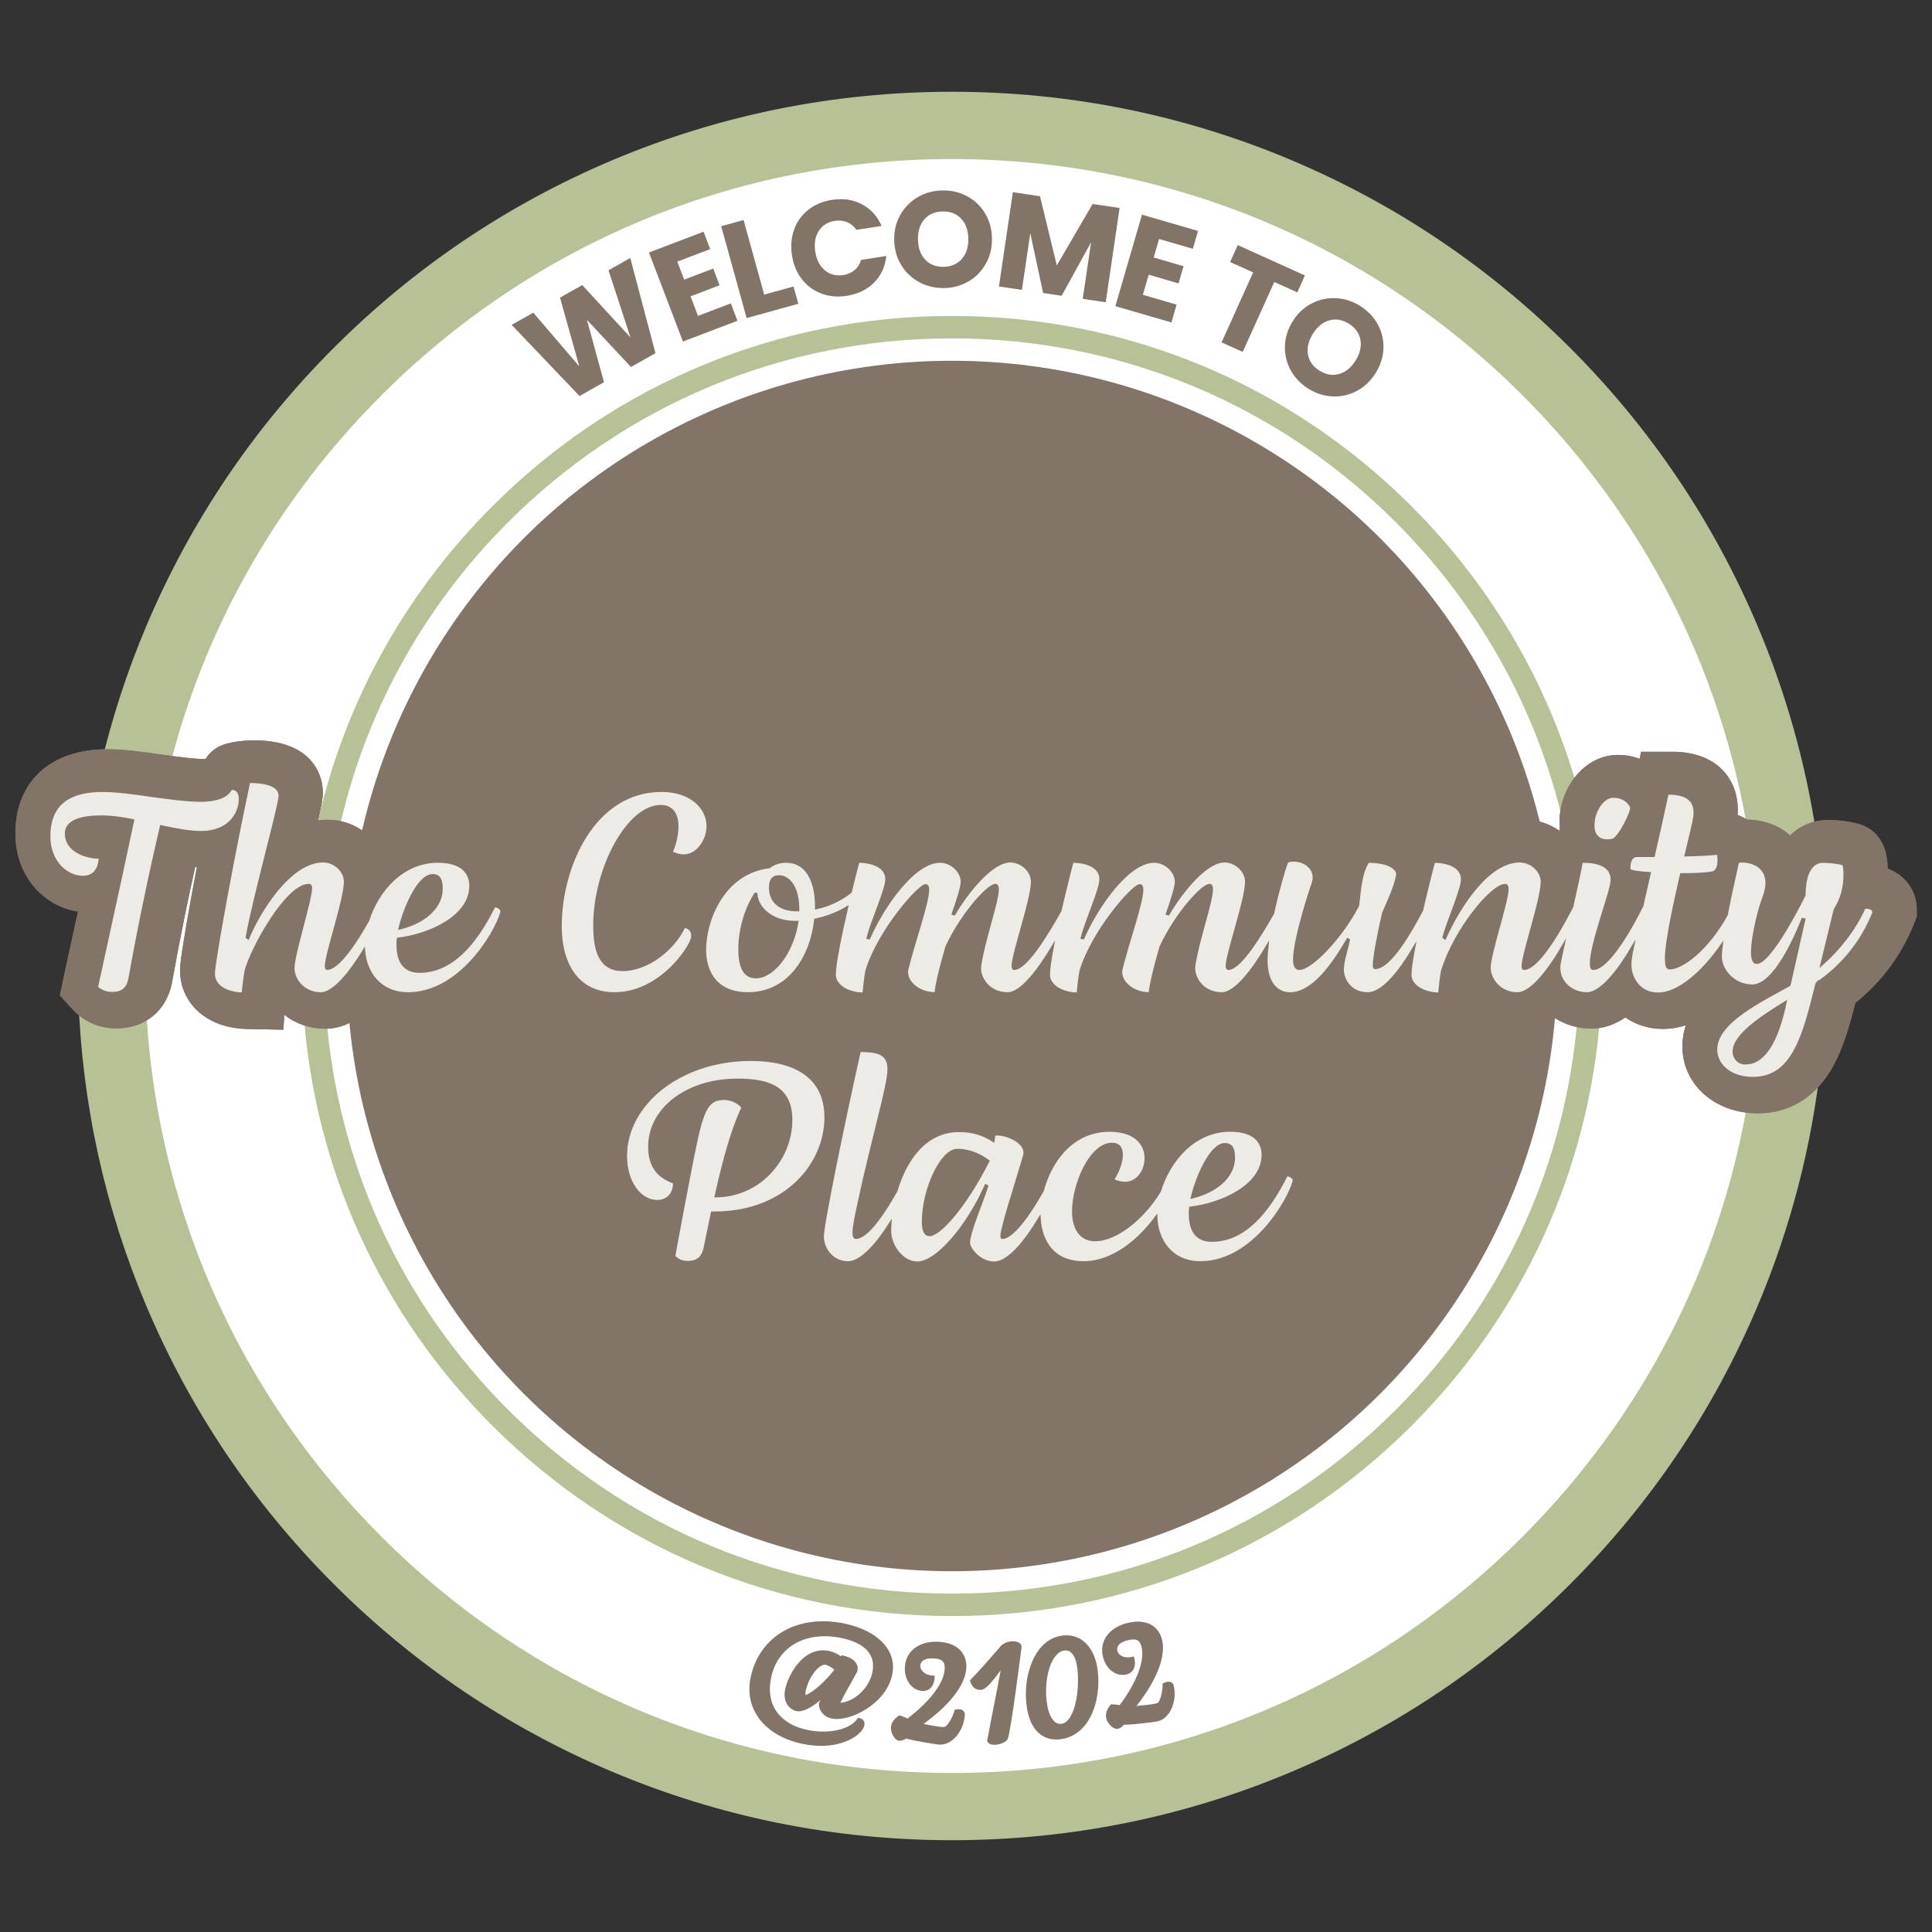
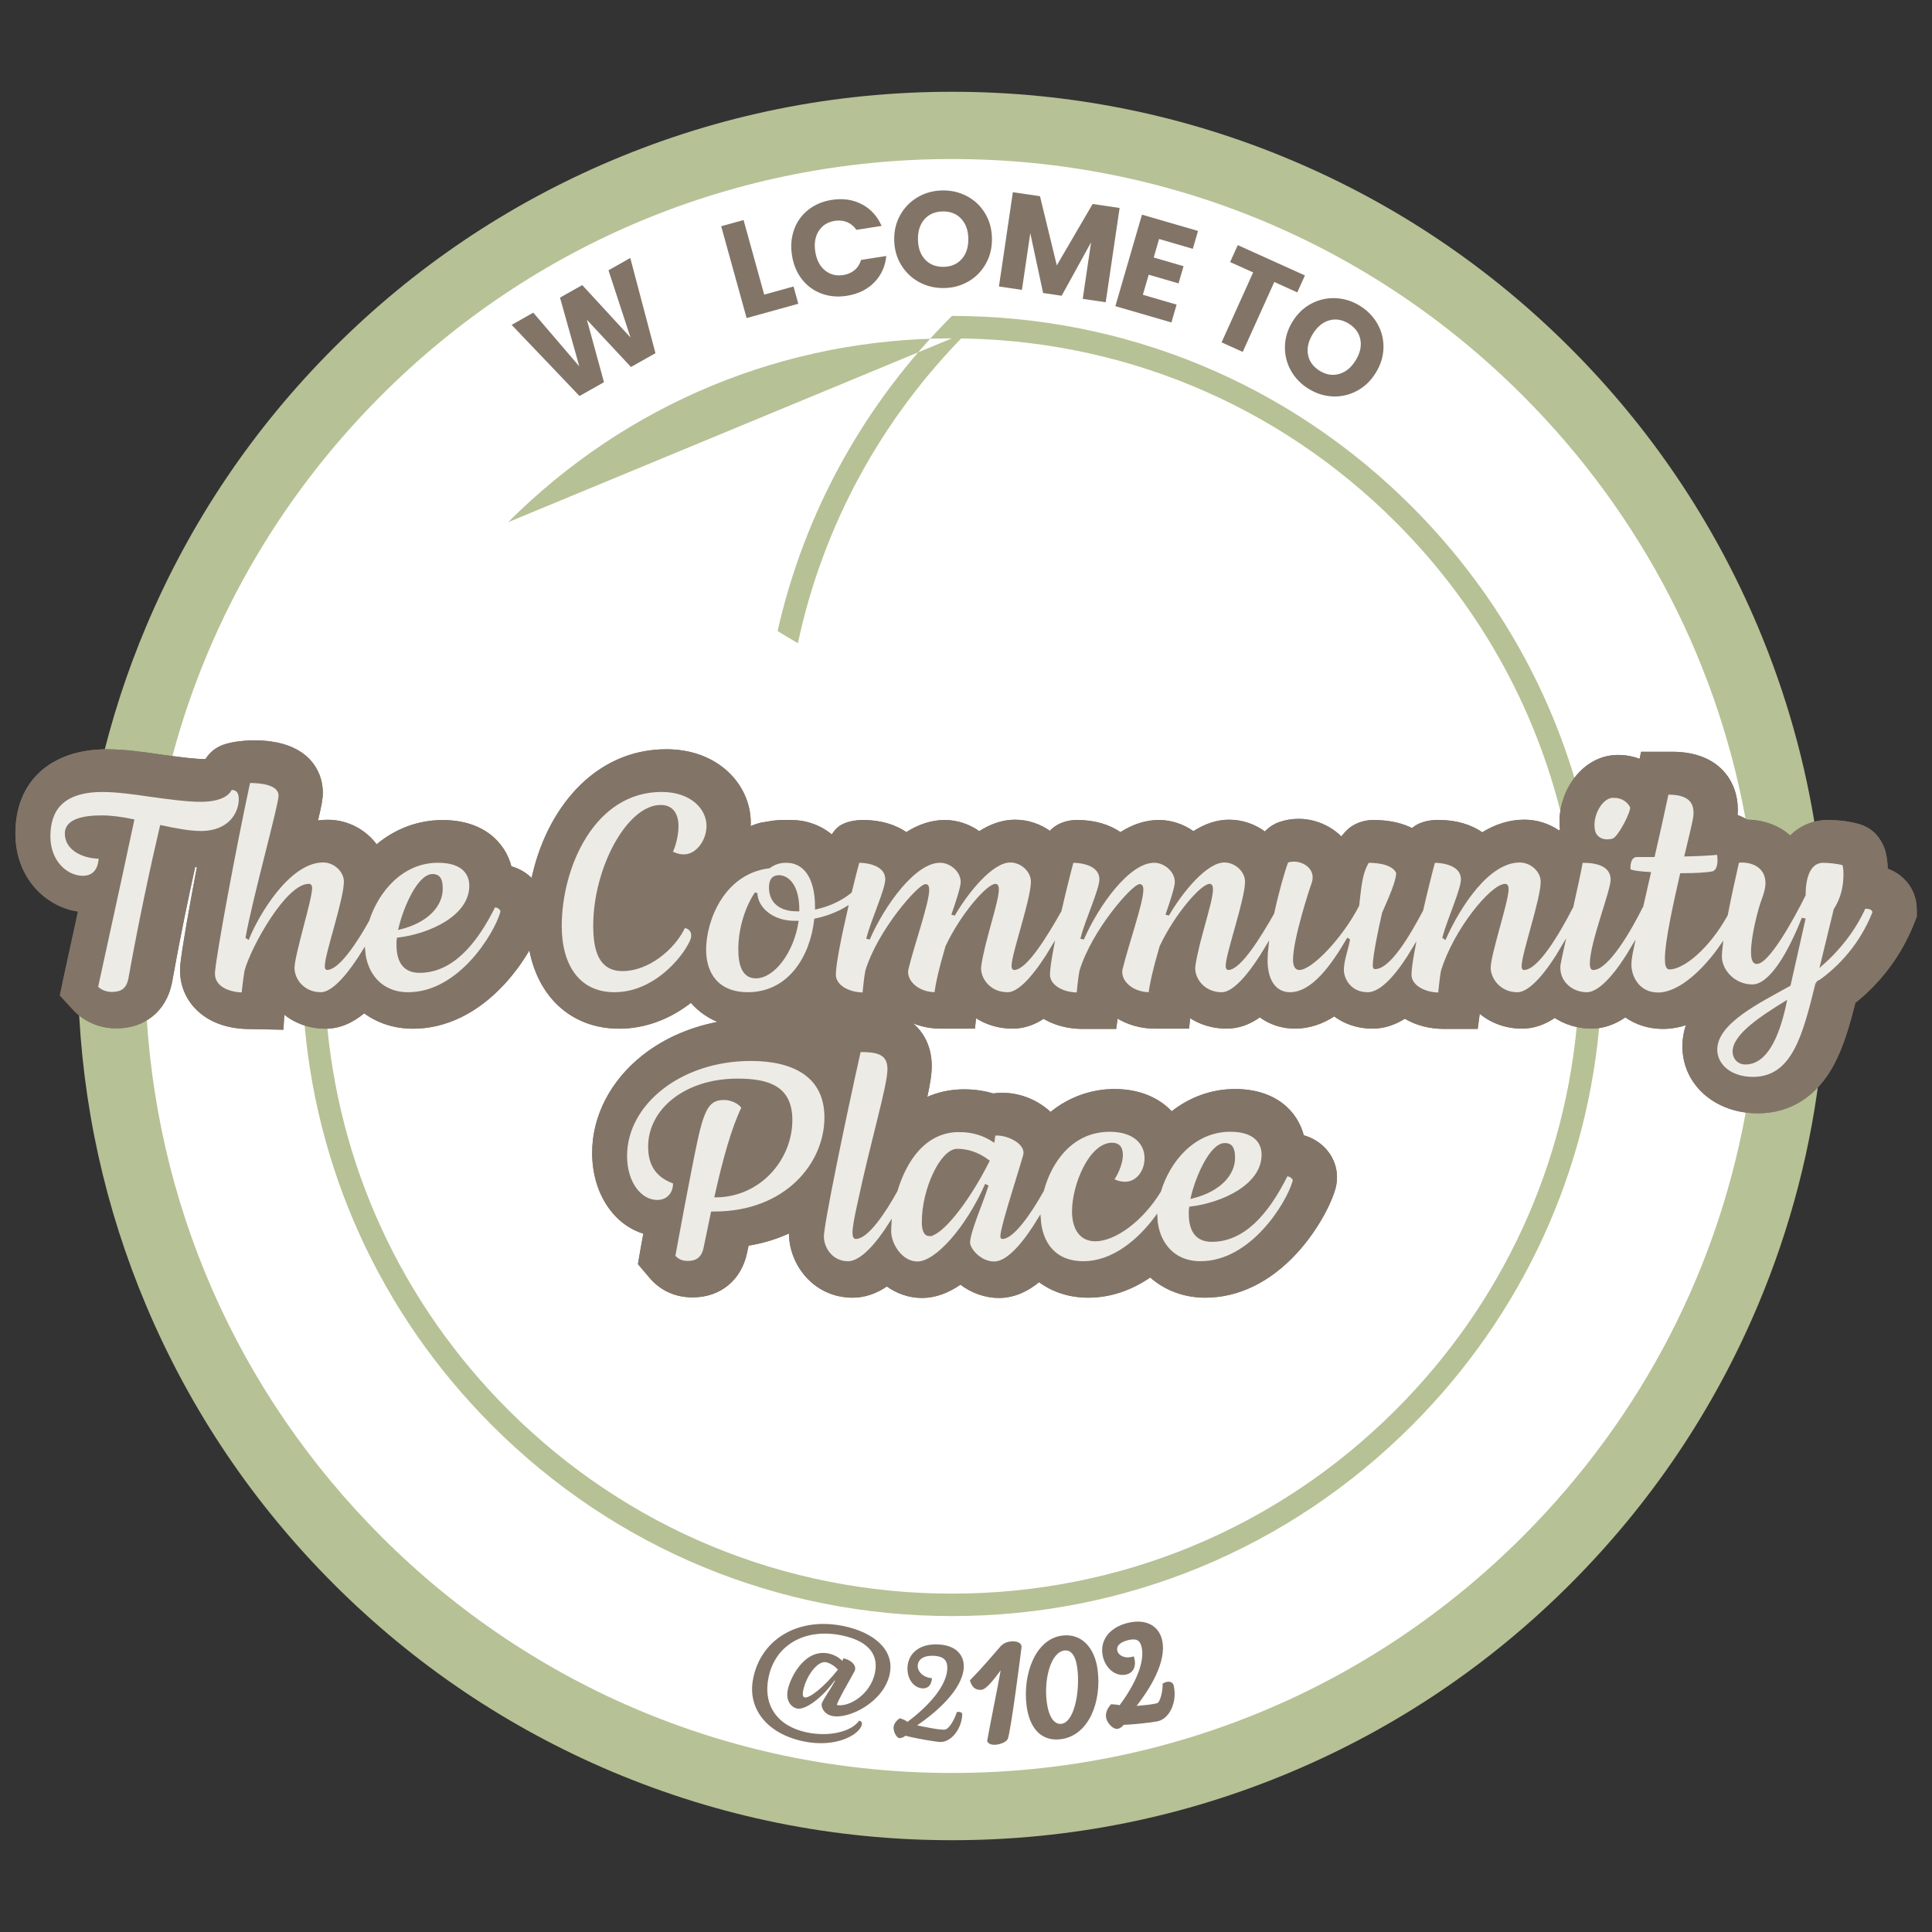
<svg xmlns="http://www.w3.org/2000/svg" id="Layer_3" viewBox="0 0 740 740">
  <rect x="0" y="0" width="740" height="740" fill="#333333" stroke="none" />
  <circle cx="365.68" cy="370" r="313.39" fill="#fff" stroke-width="0" />
  <path d="m64.75,294.57c13.41-53.71,41.16-102.98,81.31-143.13,58.38-58.38,136-90.53,218.56-90.53s160.18,32.15,218.56,90.53c46.18,46.18,75.93,104.4,86.35,167.58,3.98.64,7.98.93,12.07,1.13,4.69.22,9.52.76,14.22.2-4.11-27.71-11.68-54.71-22.67-80.69-16.87-39.87-41.01-75.68-71.76-106.43-30.75-30.75-66.56-54.89-106.43-71.76-41.29-17.46-85.14-26.32-130.34-26.32s-89.05,8.85-130.34,26.32c-39.88,16.87-75.68,41.01-106.43,71.76-30.75,30.75-54.89,66.56-71.76,106.43-7.46,17.64-13.34,35.75-17.64,54.23,8.75-.36,17.52.43,26.29.69Z" fill="#b6c195" stroke-width="0" />
  <path d="m683.61,417.39c-4.34,2.14-9.21,3.66-14.07,3.61-10.43,63.17-40.18,121.38-86.35,167.56-58.38,58.38-136,90.53-218.56,90.53s-160.18-32.15-218.56-90.53c-55.41-55.41-87.17-128.16-90.26-206.01-3.88,2.07-8.19,3.2-12.68,2.96-4.59-.24-8.95-1.67-13.12-3.55,1.43,40.97,10.17,80.74,26.09,118.37,16.87,39.87,41.01,75.68,71.76,106.43,30.75,30.75,66.56,54.89,106.43,71.76,41.29,17.46,85.14,26.32,130.34,26.32s89.05-8.85,130.34-26.32c39.88-16.87,75.68-41.01,106.43-71.76,30.75-30.75,54.89-66.56,71.76-106.43,12.69-30,20.81-61.35,24.31-93.58-3.88,4.38-8.63,8.05-13.86,10.64Z" fill="#b6c195" stroke-width="0" />
-   <path d="m194.63,200.01c45.41-45.41,105.78-70.41,169.99-70.41s124.58,25.01,169.99,70.41c33.02,33.02,55.24,73.97,64.91,118.55.87-1.58,1.72-3.17,2.4-4.84,1.04-2.54,1.98-5.39,3.35-7.92-11.11-41.93-33.11-80.37-64.6-111.86-47.03-47.03-109.55-72.93-176.06-72.93s-129.03,25.9-176.06,72.93c-33.68,33.68-56.52,75.32-66.77,120.67,2.52,1.64,5.2,3.09,7.77,4.69,9.58-44.87,31.86-86.08,65.07-119.29Z" fill="#b6c195" stroke-width="0" />
+   <path d="m194.63,200.01c45.41-45.41,105.78-70.41,169.99-70.41s124.58,25.01,169.99,70.41c33.02,33.02,55.24,73.97,64.91,118.55.87-1.58,1.72-3.17,2.4-4.84,1.04-2.54,1.98-5.39,3.35-7.92-11.11-41.93-33.11-80.37-64.6-111.86-47.03-47.03-109.55-72.93-176.06-72.93c-33.68,33.68-56.52,75.32-66.77,120.67,2.52,1.64,5.2,3.09,7.77,4.69,9.58-44.87,31.86-86.08,65.07-119.29Z" fill="#b6c195" stroke-width="0" />
  <path d="m609.47,389.03c-1.57.02-3.4-.05-5.15-.4-4.35,57.19-28.71,110.38-69.7,151.36-45.41,45.41-105.78,70.41-169.99,70.41s-124.58-25.01-169.99-70.41c-41.02-41.02-65.38-94.24-69.71-151.49-2.95.12-5.93-.28-8.69-1.26,4.08,60.01,29.39,115.88,72.33,158.82,47.03,47.03,109.55,72.93,176.06,72.93s129.03-25.9,176.06-72.93c42.57-42.57,67.82-97.83,72.23-157.25-1.18.14-2.35.2-3.45.22Z" fill="#b6c195" stroke-width="0" />
-   <circle cx="364.63" cy="370" r="231.82" fill="#827567" stroke-width="0" />
  <path d="m728.67,336.75h0c-1.37-1.29-3.37-2.73-6.12-3.65-.03-2.62-.33-4.89-.95-7.15-.14-.49-.93-3.06-3.1-5.69-2.28-2.75-5.57-3.86-6.63-4.15-5.09-1.48-10.7-1.55-11.78-1.55-4.72,0-10.18,1.74-14.39,6.13-4.21-3.9-10.02-6.18-16.56-6.24-1.08-.64-2.52-1.38-4.13-1.95.11-1.1.11-1.98.11-2.48,0-9.96-6.46-21.58-24.68-21.58h-11.45l-.62,2.89c-2.66-1.09-5.59-1.67-8.63-1.67-6.24,0-12,3.01-16.22,8.46-3.62,4.68-5.69,10.71-5.69,16.55,0,1.11.06,2.18.19,3.2-.28.26-.56.54-.83.85-3.82-2.71-8.46-4.27-13.3-4.27-5.54,0-10.97,1.66-16.18,4.93-4.33-3.12-10.04-4.8-16.59-4.82-1.53-.04-6.17.06-9.47,2.6-.25.19-.49.4-.71.61-3.59-1.86-8.49-3.2-15.13-3.2h-.02c-.77,0-4.53.13-7.97,2.45-1.74,1.18-3.25,3.11-3.83,3.89l-.17.24c-4.26-4.5-10.45-7.02-16.37-7.02-2.7,0-5.08.41-7.47,1.28-1.04.34-3.01,1.23-5.14,3.39-.11.11-.21.21-.31.32-3.9-2.96-8.72-4.66-13.76-4.66-4.52,0-9.1,1.5-13.68,4.48-3.87-2.79-8.53-4.37-13.22-4.37-4.92,0-9.86,1.59-14.74,4.74-4.32-3.07-9.99-4.72-16.48-4.74-1.17-.03-5.28.07-8.76,2.7-.65.49-1.22,1.03-1.72,1.59-3.83-2.8-8.52-4.4-13.41-4.4-4.52,0-9.1,1.5-13.68,4.48-3.87-2.79-8.53-4.37-13.22-4.37-4.92,0-9.86,1.59-14.74,4.74-4.34-3.09-10.05-4.74-16.61-4.74-1.14,0-5.11.15-8.01,1.78-1.65.93-2.88,2.43-3.77,4-4.32-3.72-9.81-5.77-15.75-5.77-.24,0-.5,0-.77-.01-1.3-.03-3.09-.08-5.92.23l-4.5.74-.53.11c-1.41.37-2.84.88-4.28,1.52.05-.67.08-1.35.08-2.03,0-7.57-3.44-14.86-9.45-20-5.86-5.01-13.61-7.66-22.42-7.66-27.56,0-45.89,23.27-51.26,49.81-2.24-2.44-5.22-4.22-8.45-5.07-2.38-9.42-10.71-17.62-25.95-17.62-9.32,0-18.05,3.28-25.36,9.51-4.12-5.81-11-9.62-18.58-9.62-1.49,0-2.97.12-4.44.36,1.59-6.64,2.01-9.06,2.01-11.21,0-4.72-1.74-9.15-4.89-12.46-4.5-4.73-11.6-7.13-21.2-7.13-1.27.02-7.85.19-12.07,1.94-2.97,1.23-4.86,3.34-6.03,5.25-.1,0-.2,0-.3,0-3.95,0-9.22-.7-14.8-1.44l-2.26-.3c-6.83-1.02-14.04-2.02-20.57-2.02-21.37,0-34.64,12.13-34.64,31.65,0,17.22,11.78,28.04,24.08,29.58-.8,3.65-1.61,7.38-2.36,10.8l-.08.37c-1.58,7.23-2.83,12.94-3.08,14.13l-1.48,7.11,4.91,5.35c4.03,4.4,9.93,6.92,16.2,6.92,10.66,0,18.61-6.46,20.74-16.85l.07-.36c3.05-17.09,6.38-32.99,8.96-44.63.56.05,1.1.09,1.64.12-3,15.82-5.89,32.21-6.45,37.98-.54,5.9,1.29,11.51,5.13,15.8,6.16,6.88,15.09,8.07,19.87,8.17l13.52.27.41-6.21c4.14,3.53,9.65,5.83,16.23,5.83,5.08,0,9.94-1.97,14.76-6.01,5.24,3.91,11.68,6.01,18.67,6.01,12.5,0,24.51-5.84,34.71-16.9,4.31-4.67,7.69-9.61,10.16-14.06,3.09,18.84,16.04,30.95,34.15,30.95,9.74,0,19.3-3.53,27.54-10.07,3.13,3.71,7.18,6.47,11.91,8.15-11.3,1.91-21.72,6.34-30.13,12.95-12.18,9.57-19.17,23.05-19.17,37,0,15.24,8.1,27.3,19.67,30.63-.51,2.78-.88,4.79-.98,5.35l-1.13,6.52,4.28,5.05c4.06,4.8,9.64,7.34,16.13,7.34,10.45,0,18.27-6.45,20.4-16.8.21-1,.41-1.98.61-2.95,5.83-.92,11.35-2.61,16.42-5.02-.01.29-.02.54-.02.75,0,11.6,9.14,24.13,23.91,24.13,4.48,0,8.87-1.47,13.11-4.39,4,2.93,8.63,4.5,13.45,4.5s9.81-1.74,14.72-5.19c4.3,3.31,9.51,5.19,14.72,5.19s10.41-2.02,15.37-6.16c5.22,3.93,11.71,6.05,18.83,6.05,8.27,0,16.26-2.64,23.81-7.86,5.56,5.05,12.94,7.86,21.01,7.86,12.48,0,24.41-5.75,34.51-16.63,7.73-8.33,13.02-18.32,14.82-24.5,1.41-4.75.52-9.77-2.44-13.79-2.3-3.12-5.75-5.38-9.54-6.38-2.38-9.42-10.7-17.62-25.95-17.62-8.8,0-17.21,3.04-24.28,8.69-.73-.8-1.52-1.56-2.37-2.27-5.01-4.2-11.76-6.42-19.5-6.42-8.97,0-17.59,3.19-24.51,8.94-4.38-4.24-10.95-7.5-18.54-7.5-.6,0-1.84,0-3.4.27-3.55-1.06-7.31-1.6-11.21-1.6-5.21,0-10.17,1.11-14.72,3.24,1.27-5.66,1.89-9.49,1.89-12.65,0-8.28-3.93-14.99-10.78-18.49l.06-.49c4.17,2.62,9.23,4.15,14.59,4.15h12.73l.47-4.35c4.11,2.83,9.05,4.35,14.36,4.35,4.12,0,8.05-1.26,11.9-3.84,4.23,2.57,9.4,3.95,14.99,3.95h12.4l.57-4.26c4.17,2.62,9.23,4.15,14.59,4.15h12.73l.47-4.35c4.11,2.83,9.05,4.35,14.36,4.35,4.41,0,8.61-1.45,12.74-4.42,3.8,2.85,8.44,4.42,13.38,4.42,5.26,0,10.33-1.61,15.13-4.78,4.07,3.11,9.1,4.78,14.64,4.78,4.23,0,8.38-1.3,12.38-3.88,4.25,2.6,9.44,3.99,15.07,3.99h12.4l.84-6.26c4.19,3.72,9.85,6.15,16.65,6.15,4.24,0,8.41-1.4,12.46-4.18,4.09,2.7,9,4.18,14.1,4.18,4.42,0,8.75-1.48,12.94-4.4,4.1,2.94,9.05,4.51,14.39,4.51,3.2,0,6.42-.58,9.63-1.74-1.11,2.87-1.66,5.84-1.66,8.94,0,14.32,12.18,25.12,28.33,25.12,12.33,0,22.25-6.29,28.67-18.19,3.73-6.91,6.1-15.21,8.3-23.9,10-7.94,17.74-18.36,22.46-30.28l1-2.51v-2.7c0-4.44-1.76-8.54-4.95-11.56Z" fill="#edebe6" stroke="#827567" stroke-miterlimit="10" />
  <path d="m169.08,340.48c0-3.43-.77-5.2-3.43-5.2-5.09,0-10.51,11.84-12.51,20.25,10.74-2.66,15.94-8.96,15.94-15.05Z" fill="#827567" stroke="#827567" stroke-miterlimit="10" />
  <path d="m472.55,443.51c0-3.43-.77-5.2-3.43-5.2-5.09,0-10.51,11.84-12.51,20.25,10.74-2.66,15.94-8.96,15.94-15.05Z" fill="#827567" stroke="#827567" stroke-miterlimit="10" />
  <path d="m356.01,472.95c4.1,0,13.95-11.4,22.47-28.22-4.21-3.21-8.41-4.21-11.84-4.21-5.98,0-13.06,14.94-13.06,27.45,0,3.1.66,4.98,2.43,4.98Z" fill="#827567" stroke="#827567" stroke-miterlimit="10" />
  <path d="m664.12,402.79c0,1.99,1.33,4.43,4.43,4.43,7.42,0,12.29-9.08,15.27-23.24-8.96,5.53-19.7,12.51-19.7,18.82Z" fill="#827567" stroke="#827567" stroke-miterlimit="10" />
  <path d="m728.67,336.75h0c-1.37-1.29-3.37-2.73-6.12-3.65-.03-2.62-.33-4.89-.95-7.15-.14-.49-.93-3.06-3.1-5.69-2.28-2.75-5.57-3.86-6.63-4.15-5.09-1.48-10.7-1.55-11.78-1.55-4.72,0-10.18,1.74-14.39,6.13-4.21-3.9-10.02-6.18-16.56-6.24-1.08-.64-2.52-1.38-4.13-1.95.11-1.1.11-1.98.11-2.48,0-9.96-6.46-21.58-24.68-21.58h-11.45l-.62,2.89c-2.66-1.09-5.59-1.67-8.63-1.67-6.24,0-12,3.01-16.22,8.46-3.62,4.68-5.69,10.71-5.69,16.55,0,1.11.06,2.18.19,3.2-.28.26-.56.54-.83.85-3.82-2.71-8.46-4.27-13.3-4.27-5.54,0-10.97,1.66-16.18,4.93-4.33-3.12-10.04-4.8-16.59-4.82-1.53-.04-6.17.06-9.47,2.6-.25.19-.49.4-.71.61-3.59-1.86-8.49-3.2-15.13-3.2h-.02c-.77,0-4.53.13-7.97,2.45-1.74,1.18-3.25,3.11-3.83,3.89l-.17.24c-4.26-4.5-10.45-7.02-16.37-7.02-2.7,0-5.08.41-7.47,1.28-1.04.34-3.01,1.23-5.14,3.39-.11.11-.21.21-.31.32-3.9-2.96-8.72-4.66-13.76-4.66-4.52,0-9.1,1.5-13.68,4.48-3.87-2.79-8.53-4.37-13.22-4.37-4.92,0-9.86,1.59-14.74,4.74-4.32-3.07-9.99-4.72-16.48-4.74-1.17-.03-5.28.07-8.76,2.7-.65.49-1.22,1.03-1.72,1.59-3.83-2.8-8.52-4.4-13.41-4.4-4.52,0-9.1,1.5-13.68,4.48-3.87-2.79-8.53-4.37-13.22-4.37-4.92,0-9.86,1.59-14.74,4.74-4.34-3.09-10.05-4.74-16.61-4.74-1.14,0-5.11.15-8.01,1.78-1.65.93-2.88,2.43-3.77,4-4.32-3.72-9.81-5.77-15.75-5.77-.24,0-.5,0-.77-.01-1.3-.03-3.09-.08-5.92.23l-4.5.74-.53.11c-1.41.37-2.84.88-4.28,1.52.05-.67.08-1.35.08-2.03,0-7.57-3.44-14.86-9.45-20-5.86-5.01-13.61-7.66-22.42-7.66-27.56,0-45.89,23.27-51.26,49.81-2.24-2.44-5.22-4.22-8.45-5.07-2.38-9.42-10.71-17.62-25.95-17.62-9.32,0-18.05,3.28-25.36,9.51-4.12-5.81-11-9.62-18.58-9.62-1.49,0-2.97.12-4.44.36,1.59-6.64,2.01-9.06,2.01-11.21,0-4.72-1.74-9.15-4.89-12.46-4.5-4.73-11.6-7.13-21.2-7.13-1.27.02-7.85.19-12.07,1.94-2.97,1.23-4.86,3.34-6.03,5.25-.1,0-.2,0-.3,0-3.95,0-9.22-.7-14.8-1.44l-2.26-.3c-6.83-1.02-14.04-2.02-20.57-2.02-21.37,0-34.64,12.13-34.64,31.65,0,17.22,11.78,28.04,24.08,29.58-.8,3.65-1.61,7.38-2.36,10.8l-.08.37c-1.58,7.23-2.83,12.94-3.08,14.13l-1.48,7.11,4.91,5.35c4.03,4.4,9.93,6.92,16.2,6.92,10.66,0,18.61-6.46,20.74-16.85l.07-.36c3.05-17.09,6.38-32.99,8.96-44.63.56.05,1.1.09,1.64.12-3,15.82-5.89,32.21-6.45,37.98-.54,5.9,1.29,11.51,5.13,15.8,6.16,6.88,15.09,8.07,19.87,8.17l13.52.27.41-6.21c4.14,3.53,9.65,5.83,16.23,5.83,5.08,0,9.94-1.97,14.76-6.01,5.24,3.91,11.68,6.01,18.67,6.01,12.5,0,24.51-5.84,34.71-16.9,4.31-4.67,7.69-9.61,10.16-14.06,3.09,18.84,16.04,30.95,34.15,30.95,9.74,0,19.3-3.53,27.54-10.07,3.13,3.71,7.18,6.47,11.91,8.15-11.3,1.91-21.72,6.34-30.13,12.95-12.18,9.57-19.17,23.05-19.17,37,0,15.24,8.1,27.3,19.67,30.63-.51,2.78-.88,4.79-.98,5.35l-1.13,6.52,4.28,5.05c4.06,4.8,9.64,7.34,16.13,7.34,10.45,0,18.27-6.45,20.4-16.8.21-1,.41-1.98.61-2.95,5.83-.92,11.35-2.61,16.42-5.02-.01.29-.02.54-.02.75,0,11.6,9.14,24.13,23.91,24.13,4.48,0,8.87-1.47,13.11-4.39,4,2.93,8.63,4.5,13.45,4.5s9.81-1.74,14.72-5.19c4.3,3.31,9.51,5.19,14.72,5.19s10.41-2.02,15.37-6.16c5.22,3.93,11.71,6.05,18.83,6.05,8.27,0,16.26-2.64,23.81-7.86,5.56,5.05,12.94,7.86,21.01,7.86,12.48,0,24.41-5.75,34.51-16.63,7.73-8.33,13.02-18.32,14.82-24.5,1.41-4.75.52-9.77-2.44-13.79-2.3-3.12-5.75-5.38-9.54-6.38-2.38-9.42-10.7-17.62-25.95-17.62-8.8,0-17.21,3.04-24.28,8.69-.73-.8-1.52-1.56-2.37-2.27-5.01-4.2-11.76-6.42-19.5-6.42-8.97,0-17.59,3.19-24.51,8.94-4.38-4.24-10.95-7.5-18.54-7.5-.6,0-1.84,0-3.4.27-3.55-1.06-7.31-1.6-11.21-1.6-5.21,0-10.17,1.11-14.72,3.24,1.27-5.66,1.89-9.49,1.89-12.65,0-8.28-3.93-14.99-10.78-18.49l.06-.49c4.17,2.62,9.23,4.15,14.59,4.15h12.73l.47-4.35c4.11,2.83,9.05,4.35,14.36,4.35,4.12,0,8.05-1.26,11.9-3.84,4.23,2.57,9.4,3.95,14.99,3.95h12.4l.57-4.26c4.17,2.62,9.23,4.15,14.59,4.15h12.73l.47-4.35c4.11,2.83,9.05,4.35,14.36,4.35,4.41,0,8.61-1.45,12.74-4.42,3.8,2.85,8.44,4.42,13.38,4.42,5.26,0,10.33-1.61,15.13-4.78,4.07,3.11,9.1,4.78,14.64,4.78,4.23,0,8.38-1.3,12.38-3.88,4.25,2.6,9.44,3.99,15.07,3.99h12.4l.84-6.26c4.19,3.72,9.85,6.15,16.65,6.15,4.24,0,8.41-1.4,12.46-4.18,4.09,2.7,9,4.18,14.1,4.18,4.42,0,8.75-1.48,12.94-4.4,4.1,2.94,9.05,4.51,14.39,4.51,3.2,0,6.42-.58,9.63-1.74-1.11,2.87-1.66,5.84-1.66,8.94,0,14.32,12.18,25.12,28.33,25.12,12.33,0,22.25-6.29,28.67-18.19,3.73-6.91,6.1-15.21,8.3-23.9,10-7.94,17.74-18.36,22.46-30.28l1-2.51v-2.7c0-4.44-1.76-8.54-4.95-11.56Zm-666.94-20.18c-3.21,13.61-8.08,35.97-12.06,58.33-.89,4.32-3.32,5.53-6.86,5.53-2.43,0-4.54-1-5.76-2.32.55-2.66,6.86-31.32,9.19-42.17l4.65-21.69c-4.21-.89-8.41-1.44-11.95-1.44-7.19,0-13.61,1.44-13.61,6.42,0,6.42,7.19,9.19,12.95,9.19,0,3.1-1.33,7.53-6.53,7.53-6.2,0-12.95-5.76-12.95-15.61s4.76-17.49,20.48-17.49c5.42,0,11.95.89,18.59,1.88,6.75.89,13.5,1.88,19.04,1.88,6.97,0,10.51-2.1,11.51-4.54,1.99-.11,3.54.89,3.54,3.98,0,5.2-3.76,12.73-15.05,12.73-4.32,0-9.63-1-15.16-2.21Zm130.37,32.98c-2.43,8.41-16.16,30.99-35.75,30.99-10.78,0-16.31-7.86-16.98-16.4-4.97,8.09-11.43,16.4-16.45,16.4-6.97,0-10.62-5.53-10.62-9.74,0-5.09,6.75-26.23,6.75-30.66,0-.55-.11-1.11-.77-1.11-8.3,0-21.58,23.57-24.13,32.87-.44,2.66-1,7.08-1.11,8.74-5.53-.11-11.73-2.43-11.18-8.52.77-7.97,7.64-45.38,13.5-72.71,7.86,0,11.84,1.88,11.84,5.42s-9.85,38.85-12.62,54.12l.44.33c3.43-8.52,15.38-29.44,28.78-29.44,4.32,0,8.41,3.65,8.41,7.86,0,6.86-7.3,27.78-7.3,32.32,0,.55.11,1,.33,1,4.17,0,10.87-9.81,15.71-18.53,3.63-11.32,13.07-22.53,26.79-22.53,9.3,0,12.51,4.43,12.51,9.3,0,11.95-15.72,18.93-27.78,20.36-.11.77-.11,1.44-.11,2.21,0,7.19,3.1,10.29,8.3,10.29,11.95,0,21.14-9.96,28.67-25.12,1.33,0,3.21,1.11,2.77,2.55Zm425.87-44.49c3.54,0,5.87,1.88,6.86,3.98.66,1.55-4.65,11.95-6.97,12.62-.66.22-1.44.33-2.32.33-1.88,0-3.76-.77-4.76-2.77-.44-1-.55-2.1-.55-3.32,0-4.98,3.54-10.85,7.75-10.85Zm-351.28,20.92c-1.44,1.11-2.99,1.77-4.87,1.77-1.55,0-3.1-.44-4.76-1.33.77-1.11,2.32-5.76,2.32-9.96,0-3.87-1.44-7.64-6.31-7.64-12.51,0-25.35,23.8-25.35,45.71,0,9.74,2.21,16.93,10.74,16.93,9.52,0,19.48-7.86,23.57-16.49,1.44,0,3.21,1.11,3.21,3.21,0,.33,0,.77-.11,1.22-1.44,4.98-12.95,21.14-29.77,21.14-13.95,0-20.7-10.96-20.7-25.79,0-22.8,12.73-51.91,38.74-51.91,11.62,0,17.71,6.86,17.71,13.5,0,3.54-1.55,7.3-4.43,9.63Zm6.97,138.56h-.89c-.89,4.21-1.77,8.63-2.77,13.39-.89,4.32-3.43,5.53-6.53,5.53-2.55,0-4.1-.89-5.31-2.32.44-2.55,5.98-32.54,8.41-43.83,2.88-13.5,5.09-16.49,10.85-16.49,2.77,0,5.98,1.55,7.08,3.43-3.76,7.75-6.97,19.04-10.29,33.87,16.82-.11,28.78-14.28,28.78-29.11,0-12.29-8.19-15.38-20.48-15.38-19.92,0-33.76,11.51-33.76,25.57,0,7.42,3.32,11.51,9.52,13.72.22,3.54-1.99,7.19-6.53,7.19-6.42,0-12.06-6.97-12.06-17.38,0-19.81,20.7-36.86,47.92-36.86,16.05,0,28.67,5.98,28.67,22.14,0,17.93-15.38,36.52-42.61,36.52Zm93.74-31.43c5.2,0,9.52,1.44,13.06,3.76l.33-2.32c.44-.11.89-.11,1.22-.11,3.98,0,10.51,2.88,10.51,7.08,0,.44-.11.89-.22,1.33-2.66,9.3-9.96,31.21-8.41,31.21,4.03,0,10.66-9.48,15.45-18.09,2.95-11.01,11.09-22.97,25.72-22.97,9.3,0,13.83,4.76,13.83,10.62,0,4.98-3.21,9.52-7.97,9.52-1.44,0-2.99-.33-4.76-1.22,2.32-3.43,3.43-7.08,3.43-9.63,0-2.88-1.33-4.1-3.65-4.1-8.3,0-14.83,15.61-14.83,25.79,0,6.64,2.88,10.96,8.41,10.96,7.45,0,17.86-7.55,24.69-18.75,3.46-11.54,13.01-23.2,27-23.2,9.3,0,12.51,4.43,12.51,9.3,0,11.95-15.72,18.93-27.78,20.36-.11.77-.11,1.44-.11,2.21,0,7.19,3.1,10.29,8.3,10.29,11.95,0,21.14-9.96,28.67-25.12,1.33,0,3.21,1.11,2.77,2.55-2.43,8.41-16.16,30.99-35.75,30.99-11.16,0-16.68-8.43-17.01-17.31-6.64,8.95-16.52,17.31-27.81,17.31s-16.3-7.61-16.88-16.84c-5.09,8.43-11.67,16.95-17.32,16.95s-9.74-5.42-9.74-7.64c0-4.21,5.09-15.61,6.97-21.69l-.44-.22c-7.19,16.05-18.82,29.55-26.23,29.55-6.09,0-10.51-6.97-10.51-12.06,0-.92.04-1.9.11-2.92-4.87,7.66-10.95,14.88-16.15,14.88-6.31,0-9.74-5.53-9.74-9.96,0-4.65,7.86-42.94,14.17-71.17,6.42,0,11.18.66,11.18,7.08s-6.31,27.01-11.62,52.02c-1,4.54-1.77,8.52-1.77,10.62,0,1.11.22,1.88.77,1.88,4.27,0,10.75-9.43,15.48-18.01,3.44-11.48,10.85-22.94,24.14-22.94Zm328.48-56.44c-4.87,19.7-8.96,36.3-24.46,36.3-8.63,0-14.17-4.98-14.17-10.96,0-10.51,16.93-18.48,28.11-24.79l5.64-25.01-.55-.11c-4.98,12.51-12.17,25.46-19.26,25.46s-12.17-5.87-12.17-11.18c0-1.04.11-2.45.32-4.18-6.23,9.05-15.81,18.45-24.23,18.45-7.97,0-10.74-6.97-10.74-11.07,0-1.71.23-3.36.97-6.84-5.11,8.72-11.94,17.8-17.57,17.8s-10.62-4.1-10.62-9.85c0-.44,0-1,.11-1.44.17-1.05.71-3.55,1.44-6.85-5.81,9.98-12.4,18.14-17.49,18.14-6.97,0-10.74-5.64-10.74-9.85,0-5.31,6.86-25.35,6.86-30.1,0-1-.22-1.55-.77-1.55-5.2,0-19.37,17.27-24.13,32.87-.55,2.66-.89,7.08-1.11,8.74-6.09,0-11.18-3.1-11.18-7.3,0-2.04.54-5.72,1.37-10.14-5.06,8.52-11.72,17.33-17.64,17.33-6.86,0-9.63-5.53-9.63-9.08s1.66-7.86,2.32-11.4l-.33-.22c-5.87,9.96-13.39,20.7-22.14,20.7-4.87,0-9.08-3.76-9.08-12.84,0-1.53.13-3.32.35-5.26-5.12,8.63-12.01,18.1-17.39,18.1-7.53,0-11.18-6.31-10.62-10.51,1.33-9.63,6.75-24.57,6.75-29.33,0-1.11-.22-1.66-.77-1.66-2.88,0-12.84,11.07-18.7,23.57-2.66,9.08-3.87,14.83-4.21,17.93-6.64,0-11.07-4.21-11.07-8.19,0-.33,0-.77.11-1.11,2.32-9.63,7.97-25.46,7.97-30.44,0-1.11-.22-1.66-.89-1.66-2.43,0-17.82,17.15-22.58,32.76-.55,2.66-.89,7.08-1.11,8.74-6.09,0-11.18-3.1-11.18-7.3,0-2.09.57-5.93,1.44-10.51-5.1,8.52-11.86,17.71-17.16,17.71-7.53,0-11.18-6.31-10.62-10.51,1.33-9.63,6.75-24.57,6.75-29.33,0-1.11-.22-1.66-.77-1.66-2.88,0-12.84,11.07-18.7,23.57-2.66,9.08-3.87,14.83-4.21,17.93-6.64,0-11.07-4.21-11.07-8.19,0-.33,0-.77.11-1.11,2.32-9.63,7.97-25.46,7.97-30.44,0-1.11-.22-1.66-.89-1.66-2.43,0-17.82,17.15-22.58,32.76-.55,2.66-.89,7.08-1.11,8.74-6.09,0-11.18-3.1-11.18-7.3s2.31-15.42,4.68-25.64c-3.54,2.15-7.73,3.7-11.98,4.61-1.55,14.06-9.96,28.22-25.9,28.22-11.62,0-16.49-7.53-16.49-16.82,0-10.85,6.75-29.44,24.68-31.65,1.77-1.33,3.87-2.1,6.53-2.1,7.08,0,11.51,6.2,11.51,17.49v.33c5.11-1.16,9.62-3.36,13.09-6.18,1.21-5.03,2.31-9.31,2.96-11.64,4.43,0,10.85,1.44,10.85,6.86,0,3.87-5.42,15.61-7.19,22.36l.44.11c5.64-12.73,17.38-29.33,27.23-29.33,4.21,0,8.41,3.65,8.41,7.86,0,2.1-1.99,7.97-3.43,12.17l.44.11c4.98-8.52,14.39-20.25,21.47-20.25,4.32,0,8.41,3.65,8.41,7.86,0,6.86-7.42,27.67-7.42,32.32,0,.55.22,1,.44,1,4.66,0,12.7-13.35,17.71-22.24,1.82-7.93,3.71-15.43,4.65-18.83,4.43,0,10.85,1.44,10.85,6.86,0,3.87-5.42,15.61-7.19,22.36l.44.11c5.64-12.73,17.38-29.33,27.23-29.33,4.21,0,8.41,3.65,8.41,7.86,0,2.1-1.99,7.97-3.43,12.17l.44.11c4.98-8.52,14.39-20.25,21.47-20.25,4.32,0,8.41,3.65,8.41,7.86,0,6.86-7.42,27.67-7.42,32.32,0,.55.22,1,.44,1,4.49,0,12.12-12.4,17.15-21.25,1.81-8.34,4.13-16.48,5.43-19.81.89-.33,1.66-.44,2.66-.44,3.54,0,7.64,2.43,7.64,6.53,0,.66-.11,1.44-.44,2.43-.77,1.99-7.08,21.36-7.08,29.11,0,1.99.55,3.43,1.88,3.43,4.54,0,16.05-11.84,22.47-24.24.77-5.98.89-11.95,3.87-16.82,5.09,0,9.96,1.11,11.29,4.32,0,3.43-3.21,10.4-5.42,15.49-1.66,7.19-3.54,16.71-3.54,19.92,0,.66.11,1,.33,1,5.54,0,12.97-12.66,17.97-22.08,1.81-7.86,3.68-15.28,4.61-18.65,4.43,0,10.85,1.44,10.85,6.86,0,3.87-5.31,15.61-7.08,22.14l.44.33c5.76-12.73,16.71-29.44,28.67-29.44,4.43,0,8.52,3.65,8.52,7.86,0,6.75-7.3,27.67-7.3,32.32,0,.55.11,1,.33,1,4.95,0,12.73-12.56,18.48-23.79,1.54-6.88,3.01-13.59,3.66-17.27,5.98-.11,11.62,1.44,11.62,6.97,0,4.43-7.97,24.13-7.97,32.21,0,1.11.22,1.88.77,1.88,5.42,0,13.95-14.39,18.7-24.02,0,0,.02,0,.03,0,.81-3.51,1.75-7.63,2.85-12.51-3.87-.22-6.86-.66-7.75-1.22-.22-2.32.33-5.53,2.99-5.53h6.31c1.55-6.75,3.32-14.61,5.31-23.91,5.76,0,10.51,1.44,10.51,7.42,0,.44,0,1-.11,1.55-.22,1.99-1.66,7.75-3.32,14.72,4.65-.11,9.3-.33,12.4-.66.11.89.22,1.77.22,2.55,0,2.21-.55,4.1-2.1,4.76-2.43.55-7.19.77-12.29.77-2.77,12.17-5.76,25.79-5.76,32.21,0,2.32.33,3.65,1.22,3.65,5.16,0,14.76-7.61,21.87-20.42,1.17-6.1,2.7-13.2,4.36-20.42.44,0,1-.11,1.44-.11,4.98,0,9.63,2.55,9.63,8.41,0,1.55-.44,3.43-1.22,5.64-1.77,4.54-4.32,14.94-4.32,20.7,0,2.43.44,4.1,1.66,4.1,4.32,0,13.5-16.27,18.26-25.9,0-7.42,2.21-12.84,7.19-12.84,1.55,0,5.2.22,7.86,1,.33,1.22.44,2.43.44,3.87,0,4.98-1.11,9.41-3.76,13.61l-5.09,20.92c6.42-5.64,12.51-13.17,16.38-21.8,1.99-.11,3.54.44,3.54,1.99-4.65,11.73-12.62,20.92-21.8,27.12Z" fill="#827567" stroke="#827567" stroke-miterlimit="10" />
  <path d="m298.35,335.72c-2.21,0-3.32,1.33-3.32,4.21,0,5.53,3.87,8.63,10.18,8.63h.44v-.22c0-8.85-3.76-12.62-7.3-12.62Z" fill="#827567" stroke="#827567" stroke-miterlimit="10" />
  <path d="m289.6,342.03c-3.65,5.42-6.31,13.5-6.31,21.58,0,6.2,1.55,10.62,6.2,10.62,6.86,0,14.06-9.74,15.83-21.03h-1c-8.52,0-14.61-5.31-14.72-11.18Z" fill="#827567" stroke="#827567" stroke-miterlimit="10" />
  <path d="m241.41,98.81l9.64,36.47-9.38,5.29-16.87-18.07,6.54,23.89-9.38,5.29-25.99-27.25,8.29-4.67,17.62,20.57-7.39-26.34,8.52-4.8,18.48,20.08-8.43-25.75,8.33-4.7Z" fill="#827567" stroke-width="0" />
-   <path d="m259.42,100.2l2.63,6.9,11.13-4.24,2.44,6.41-11.13,4.24,2.85,7.48,12.59-4.79,2.54,6.66-20.9,7.96-13-34.11,20.9-7.96,2.54,6.66-12.59,4.79Z" fill="#827567" stroke-width="0" />
  <path d="m292.71,112.84l11.23-3.11,1.83,6.62-19.8,5.48-9.74-35.18,8.57-2.37,7.91,28.57Z" fill="#827567" stroke-width="0" />
  <path d="m304.16,87.89c1.11-3.03,2.92-5.54,5.43-7.53,2.51-1.99,5.52-3.26,9.01-3.8,4.28-.67,8.12-.11,11.52,1.68,3.4,1.79,5.92,4.55,7.56,8.29l-9.66,1.51c-.95-1.39-2.15-2.38-3.59-2.97-1.44-.58-3-.74-4.68-.48-2.71.42-4.75,1.71-6.14,3.85-1.38,2.15-1.83,4.79-1.34,7.95.49,3.15,1.72,5.54,3.7,7.16,1.97,1.62,4.31,2.22,7.02,1.8,1.68-.26,3.12-.89,4.31-1.88,1.2-.99,2.04-2.3,2.52-3.92l9.66-1.51c-.42,4.06-1.98,7.46-4.67,10.18-2.7,2.72-6.19,4.41-10.47,5.08-3.49.55-6.74.25-9.74-.87-3-1.13-5.49-2.96-7.46-5.49-1.97-2.53-3.24-5.58-3.79-9.14-.56-3.56-.28-6.86.83-9.89Z" fill="#827567" stroke-width="0" />
  <path d="m352.1,108.08c-2.89-1.55-5.19-3.74-6.92-6.57-1.73-2.83-2.62-6.03-2.68-9.6-.06-3.57.73-6.79,2.37-9.66,1.63-2.87,3.87-5.12,6.7-6.77,2.83-1.64,5.97-2.49,9.4-2.54s6.59.69,9.48,2.24c2.88,1.55,5.17,3.73,6.87,6.55,1.69,2.82,2.57,6.01,2.62,9.58.06,3.57-.72,6.8-2.34,9.69-1.62,2.89-3.83,5.15-6.65,6.79-2.82,1.64-5.94,2.49-9.37,2.54s-6.59-.69-9.48-2.24Zm16.29-8.9c1.72-1.97,2.55-4.55,2.5-7.74-.05-3.22-.97-5.78-2.75-7.68-1.78-1.9-4.13-2.82-7.04-2.77-2.95.05-5.28,1.04-7,2.97-1.72,1.94-2.55,4.53-2.5,7.79.05,3.22.97,5.78,2.75,7.68,1.78,1.9,4.15,2.82,7.09,2.77,2.91-.05,5.23-1.06,6.95-3.02Z" fill="#827567" stroke-width="0" />
  <path d="m428.84,79.66l-5.33,36.11-8.8-1.3,3.2-21.66-11.27,20.47-7.1-1.05-4.92-22.91-3.2,21.71-8.8-1.3,5.33-36.11,10.39,1.53,6.44,26.5,13.72-23.52,10.34,1.53Z" fill="#827567" stroke-width="0" />
  <path d="m443.96,91.54l-2.06,7.09,11.43,3.33-1.92,6.59-11.43-3.33-2.24,7.69,12.93,3.76-1.99,6.84-21.47-6.24,10.19-35.05,21.47,6.24-1.99,6.84-12.93-3.76Z" fill="#827567" stroke-width="0" />
  <path d="m499.82,105.5l-2.93,6.49-8.81-3.98-12.09,26.78-8.1-3.66,12.09-26.78-8.82-3.98,2.93-6.49,25.73,11.62Z" fill="#827567" stroke-width="0" />
  <path d="m494.45,141.95c-1.6-2.86-2.36-5.95-2.29-9.26s1.04-6.49,2.92-9.53c1.87-3.04,4.27-5.33,7.2-6.87,2.92-1.54,6.02-2.23,9.29-2.09,3.27.14,6.37,1.12,9.29,2.92,2.92,1.8,5.18,4.13,6.78,6.99,1.6,2.86,2.35,5.93,2.26,9.21s-1.07,6.45-2.95,9.48c-1.87,3.04-4.27,5.34-7.19,6.9-2.92,1.56-6.01,2.28-9.26,2.14-3.26-.13-6.35-1.1-9.27-2.9-2.92-1.8-5.18-4.13-6.78-6.99Zm18.52,1.27c2.51-.73,4.6-2.46,6.27-5.17,1.69-2.74,2.3-5.4,1.82-7.95s-1.96-4.6-4.44-6.13c-2.51-1.55-5.01-1.97-7.5-1.26-2.49.7-4.59,2.44-6.3,5.22-1.69,2.74-2.3,5.39-1.82,7.95.48,2.56,1.98,4.61,4.48,6.15,2.48,1.53,4.97,1.93,7.48,1.19Z" fill="#827567" stroke-width="0" />
  <path d="m288.5,642.72c3.19-15.24,17.61-23.46,34.73-19.88,11.03,2.31,19.55,8.81,17.55,18.38-2.23,10.66-15.58,17.37-21.98,16.04-3.38-.71-4.32-3.51-4.06-4.71.22-1.04,3.82-6.31,5.09-8.76l-.13-.14c-4.69,6.57-11.19,11.45-14.47,10.76-1.56-.33-4.5-2.35-3.48-7.24,1-4.79,6.5-15.74,15.6-13.84,2.08.43,3.93,1.47,5.32,2.85l.32-1.02c2.91.61,4.91,2.49,4.53,4.31-.03.16-.09.42-.18.61-.72,1.37-7.36,12.85-6.73,12.98,4.37.91,12.75-3.85,14.52-12.33,1.63-7.8-3.59-12.42-12.59-14.31-14.04-2.94-25.53,3.46-28.16,15.99-2.25,10.77,3.4,18.79,14.69,21.15,8.32,1.74,16.92-.15,20-4.5.36.08,1.29.32,1.04,1.52-.75,3.59-9.5,9.09-22.45,6.38-13.42-2.81-21.67-12.19-19.14-24.25Zm32.43-3.21c-1.53-1.79-3.68-2.67-4.46-2.83-3.38-.71-7.69,5.34-8.82,10.75-.29,1.4-.26,2.55.57,2.73,1.82.38,7.52-4.02,12.71-10.64Z" fill="#827567" stroke-width="0" />
-   <path d="m314.44,668.7c-2.1,0-4.44-.22-7.01-.75-6.93-1.45-12.51-4.56-16.12-9-3.76-4.62-5.08-10.31-3.8-16.44h0c3.32-15.89,18.09-24.39,35.91-20.66,13.04,2.73,20.24,10.41,18.32,19.57-1.43,6.84-6.79,11.18-9.86,13.15-4.58,2.95-9.8,4.39-13.3,3.65-2.2-.46-3.4-1.66-4.02-2.59-.71-1.06-1.02-2.32-.82-3.29.06-.28.23-.67.53-1.23-3.34,2.91-6.82,4.79-9.27,4.28-.97-.2-2.36-.92-3.33-2.32-.77-1.12-1.56-3.08-.93-6.11.56-2.65,2.31-6.73,4.98-9.87,3.41-4,7.49-5.65,11.8-4.74,1.69.35,3.26,1.06,4.62,2.08l.14-.44.89.19c3.52.74,5.8,3.1,5.3,5.5-.04.19-.11.54-.26.84-.17.32-.58,1.05-1.13,2.03-1.23,2.18-4.16,7.4-5.19,9.62,1.86-.05,4.22-.98,6.33-2.55,1.77-1.32,4.9-4.26,5.91-9.09,1.76-8.43-5.45-11.79-11.82-13.12-13.64-2.85-24.47,3.26-26.97,15.22-1.04,5-.32,9.47,2.11,12.95,2.43,3.48,6.51,5.91,11.81,7.02,7.98,1.67,16.14-.09,18.98-4.1l.38-.54.64.13c.19.04.75.16,1.21.58.33.3.84.96.6,2.13-.48,2.32-3.34,4.78-7.27,6.28-2.18.83-5.33,1.63-9.35,1.63Zm-24.97-25.78c-1.15,5.52.02,10.62,3.39,14.76,3.32,4.08,8.5,6.95,14.98,8.31,5.49,1.15,10.9.87,15.24-.78,3.51-1.33,5.49-3.23,5.95-4.56-3.81,3.98-11.99,5.62-20.19,3.9-5.8-1.21-10.31-3.92-13.04-7.83-2.75-3.94-3.58-8.96-2.42-14.5,2.7-12.92,14.77-19.81,29.34-16.76,10.26,2.15,15,7.65,13.36,15.49-.85,4.05-3.22,7.71-6.67,10.28-3.04,2.27-6.5,3.35-9.04,2.82l-.5-.1-.24-.49c-.3-.66-.44-.96,5.7-11.88.54-.96.94-1.67,1.09-1.95.03-.06.07-.26.09-.35.2-.95-.9-2.24-2.88-2.9l-.53,1.67-1.16-1.15c-1.3-1.29-3.02-2.21-4.82-2.58-3.61-.75-6.93.62-9.87,4.08-2.44,2.87-4.04,6.58-4.54,8.99-.39,1.84-.17,3.42.61,4.56.64.92,1.52,1.38,2.09,1.5,2.2.46,7.28-2.73,11.76-8.16-3.6,3.62-7.26,6.28-9.16,5.86-.38-.08-1.29-.41-1.49-1.73-.09-.57-.04-1.29.15-2.18.59-2.8,1.99-5.82,3.76-8.08,2.06-2.63,4.27-3.86,6.25-3.44,1.09.23,3.41,1.29,5.01,3.16l.53.62-.5.64c-.6.76-1.22,1.52-1.87,2.26l1.19,1.21-.33.64c-.57,1.09-1.57,2.7-2.53,4.26-.99,1.59-2.34,3.76-2.47,4.26-.06.29.03,1.02.53,1.77.41.62,1.23,1.42,2.77,1.75,2.96.62,7.7-.74,11.81-3.38,2.81-1.81,7.71-5.75,8.99-11.88,2.03-9.68-7.77-15.32-16.77-17.2-16.67-3.49-30.46,4.37-33.54,19.11h0Zm26.44-5.3c-1.11,0-2.54,1-3.91,2.75-1.59,2.03-2.85,4.75-3.37,7.26-.2.96-.15,1.39-.11,1.55,1.13-.03,5.85-3.12,11.08-9.61-1.25-1.16-2.76-1.79-3.34-1.92-.11-.02-.23-.03-.35-.03Z" fill="#827567" stroke-width="0" />
  <path d="m368.58,656.68c-.29,5.89-4.52,10.74-8.56,10.54-1.86-.09-9.77-1.44-13.24-2.41-.62.66-1.75.98-2.23.95-1.17-.06-2.38-2.51-2.3-4.1.08-1.59,1.37-2.86,2.41-3.55,1.26.43,2.35.86,2.91,1.42,8.79-6.59,14.96-14.05,15.26-20.27.14-2.87-.93-4.83-5.12-5.04-4.41-.22-6.1,1.72-6.2,3.69-.13,2.55,2.38,4.69,5.45,4.85-.08,1.65-.84,4.06-3.65,3.92-3.24-.16-5.94-3.54-5.72-8.05.27-5.52,4.76-9.13,11.82-8.78,6.79.34,9.96,4.11,9.73,8.84-.42,8.49-10.7,17.3-17.86,22.16,3.63.76,7.64,1.55,9.71,1.65.42.02.8-.01,1.07-.05,1.73-.45,3.73-4.34,4.43-6.7.86-.17,2.13,0,2.08.95Z" fill="#827567" stroke-width="0" />
-   <path d="m360.26,668.22c-.1,0-.19,0-.29,0-1.85-.09-9.18-1.33-12.94-2.31-.85.62-1.95.87-2.53.85-.91-.04-1.78-.76-2.45-2-.55-1.02-.85-2.2-.8-3.15.11-2.28,2.04-3.79,2.86-4.34l.41-.27.47.16c1.11.38,1.95.72,2.58,1.11,8.81-6.74,14-13.66,14.26-19.06.12-2.33-.54-3.82-4.18-4-3.13-.17-5.06.87-5.15,2.74-.1,1.93,1.97,3.67,4.5,3.8l1,.05-.05,1c-.12,2.34-1.42,5.03-4.7,4.87-3.98-.2-6.91-4.19-6.67-9.1.31-6.19,5.49-10.1,12.87-9.73,8.21.41,10.9,5.37,10.68,9.88-.43,8.78-10.46,17.3-16.39,21.6,2.69.54,5.66,1.08,7.29,1.16.26.01.53,0,.81-.04,1.03-.34,2.9-3.38,3.68-6l.17-.58.59-.12c.81-.16,1.93-.11,2.65.51.43.37.65.9.62,1.48h0c-.3,6.12-4.7,11.5-9.31,11.5Zm-13.79-4.54l.58.16c3.38.95,11.2,2.28,13.02,2.37,3.23.17,7.18-3.94,7.5-9.49-.08-.03-.19-.05-.33-.06-.81,2.31-2.74,6.16-4.92,6.72l-.11.02c-.42.06-.85.08-1.26.06-2.23-.11-6.44-.95-9.87-1.67l-2.3-.48,1.95-1.32c3.97-2.7,16.97-12.21,17.42-21.38.23-4.59-3.05-7.5-8.78-7.79-6.28-.31-10.52,2.76-10.77,7.83-.18,3.72,1.96,6.87,4.77,7,1.64.09,2.25-1.01,2.48-2.04-3.15-.59-5.47-3.01-5.33-5.77.12-2.41,2.08-4.89,7.24-4.63,4.28.21,6.27,2.21,6.07,6.09-.3,6.12-6.01,13.78-15.66,21.02l-.7.52-.61-.62c-.37-.38-1.31-.75-2.04-1.01-.6.47-1.52,1.37-1.57,2.49-.06,1.28.92,2.95,1.36,3.06.28,0,1.05-.23,1.43-.64l.42-.44Zm21.11-7.05l1,.05-1-.05h0Z" fill="#827567" stroke-width="0" />
  <path d="m390.27,630.75c.05,1.27-4.42,33.61-5.22,34.92-.45.81-2.5,1.58-4.04,1.64-.85.03-1.6-.16-1.88-.62,1.37-7.71,4.55-22.77,5.85-30.95-3.39,4.75-7.54,10.48-9.25,10.55-1.91.07-2.59-.92-3.12-2.39,3.69-3.75,8.34-9.13,11.35-12.64.97-1.1,2.45-1.52,3.72-1.57,1.43-.05,2.57.39,2.59,1.08Z" fill="#827567" stroke-width="0" />
  <path d="m380.84,668.3c-1.22,0-2.13-.39-2.56-1.11l-.19-.32.07-.37c.56-3.16,1.42-7.53,2.33-12.17,1-5.06,2.02-10.24,2.79-14.55-3.7,5.01-5.92,7.42-7.5,7.48-2.61.1-3.53-1.49-4.09-3.04l-.21-.59.44-.45c3.92-3.98,9.09-10.01,11.3-12.59,1.02-1.16,2.64-1.85,4.44-1.92,2.13-.08,3.58.74,3.63,2.04h0c0,.25-4.21,33.6-5.37,35.48-.7,1.27-3.27,2.05-4.85,2.11-.07,0-.14,0-.21,0Zm-.61-2.06c.17.04.42.07.75.06,1.46-.05,2.99-.78,3.2-1.12.75-1.81,4.9-31.34,5.09-34.26-.2-.12-.72-.27-1.55-.25-.6.02-2.08.18-3.01,1.23-2.13,2.48-7.03,8.2-10.93,12.22.4.88.84,1.19,1.91,1.15,1.41-.24,6.36-7.17,8.47-10.13l2.47-3.46-.67,4.19c-.77,4.86-2.17,11.97-3.52,18.84-.85,4.33-1.66,8.44-2.22,11.52Z" fill="#827567" stroke-width="0" />
  <path d="m394.18,653.14c-1.43-11.18,2.88-24.42,12.79-25.69,6.06-.77,11.3,3.33,12.45,12.34,1.5,11.76-3.25,24.1-13.21,25.37-7.49.96-11.1-4.69-12.04-12.02Zm19.45-14.27c-.76-5.96-3.17-8.06-6.07-7.69-6.33.81-8.72,12.31-7.63,20.8.79,6.17,3.28,9.71,6.75,9.26,6.01-.77,8.04-13.83,6.95-22.37Z" fill="#827567" stroke-width="0" />
  <path d="m404.62,666.27c-6.23,0-10.36-4.64-11.42-13h0c-1.51-11.86,3.28-25.48,13.66-26.81,7.11-.91,12.43,4.28,13.57,13.21.78,6.09-.1,12.34-2.39,17.17-2.56,5.37-6.71,8.68-11.68,9.31-.59.08-1.17.11-1.73.11Zm-9.44-13.25c.59,4.61,2.78,12.19,10.92,11.15,5.48-.7,8.53-4.84,10.13-8.19,2.14-4.49,2.95-10.34,2.22-16.06-1-7.84-5.35-12.24-11.33-11.48-9.16,1.17-13.32,13.67-11.93,24.57h0Zm10.91,9.27c-3.68,0-6.33-3.73-7.15-10.18-1.1-8.59,1.25-20.99,8.5-21.92,1.86-.23,3.49.39,4.72,1.81,1.25,1.45,2.08,3.72,2.47,6.75.58,4.59.26,10.13-.83,14.47-1.39,5.49-3.81,8.61-6.98,9.02-.25.03-.49.05-.73.05Zm2.11-30.14c-.16,0-.33.01-.51.03-5.23.67-7.88,10.94-6.77,19.68.72,5.62,2.82,8.76,5.64,8.4,3.05-.39,4.62-4.88,5.29-7.52,1.04-4.11,1.34-9.38.79-13.73h0c-.34-2.63-1.01-4.55-2-5.69-.68-.78-1.48-1.17-2.45-1.17Z" fill="#827567" stroke-width="0" />
  <path d="m448.58,645.79c1.35,5.74-1.37,11.57-5.3,12.5-1.81.43-9.79,1.32-13.39,1.35-.41.81-1.41,1.42-1.88,1.54-1.14.27-2.98-1.75-3.35-3.31-.37-1.55.52-3.13,1.33-4.08,1.33.07,2.5.17,3.19.56,6.62-8.77,10.47-17.65,9.05-23.7-.66-2.79-2.24-4.39-6.32-3.42-4.29,1.01-5.38,3.34-4.93,5.26.58,2.48,3.58,3.85,6.58,3.14.38,1.6.32,4.13-2.42,4.78-3.16.74-6.69-1.75-7.73-6.15-1.27-5.38,2.04-10.09,8.92-11.71,6.62-1.56,10.71,1.19,11.79,5.79,1.95,8.28-5.49,19.58-11.01,26.24,3.7-.27,7.77-.63,9.79-1.11.41-.1.76-.23,1.01-.35,1.53-.91,2.38-5.2,2.4-7.66.78-.4,2.04-.59,2.26.34Z" fill="#827567" stroke-width="0" />
  <path d="m427.81,662.2c-1.77,0-3.7-2.33-4.11-4.1-.52-2.22.9-4.21,1.54-4.96l.32-.38.49.03c1.17.06,2.07.15,2.79.35,6.6-8.91,9.66-17,8.42-22.26-.54-2.27-1.57-3.52-5.12-2.68-1.73.41-3.01,1.08-3.69,1.94-.63.8-.62,1.59-.5,2.12.21.89.86,1.63,1.84,2.09,1.03.48,2.32.6,3.54.31l.97-.23.23.97c.54,2.29.03,5.22-3.17,5.98-3.88.91-7.8-2.11-8.93-6.89-1.42-6.03,2.46-11.22,9.67-12.92,3.38-.79,6.37-.56,8.68.68,2.2,1.18,3.7,3.21,4.32,5.86,2.02,8.56-5.25,19.52-9.76,25.29,2.73-.22,5.73-.53,7.33-.9.32-.07.58-.18.77-.26.89-.61,1.85-4.05,1.87-6.79v-.6s.54-.28.54-.28c.74-.38,1.83-.64,2.69-.25.52.24.87.68,1.01,1.25h0c1.43,6.09-1.45,12.62-6.04,13.7-1.81.42-9.18,1.27-13.07,1.37-.64.83-1.62,1.38-2.19,1.52-.15.03-.29.05-.44.05Zm-1.34-7.38c-.45.62-1.08,1.74-.82,2.82.29,1.25,1.7,2.57,2.16,2.56.22-.06.95-.52,1.2-1.01l.28-.54h.61c3.51-.03,11.39-.91,13.16-1.33,3.14-.74,5.81-5.78,4.58-11.19-.08,0-.2,0-.34.03-.14,2.44-.92,6.67-2.87,7.82l-.09.05c-.26.12-.69.29-1.2.41-2.18.51-6.46.87-9.94,1.13l-2.35.17,1.5-1.81c3.07-3.69,12.92-16.44,10.81-25.37-.49-2.08-1.64-3.65-3.32-4.56-1.86-1-4.38-1.17-7.27-.49-6.13,1.45-9.34,5.57-8.18,10.51.86,3.63,3.79,6.05,6.53,5.41,1.58-.37,1.88-1.59,1.82-2.65-1.33.13-2.64-.08-3.79-.62-1.54-.73-2.58-1.95-2.93-3.44-.32-1.35,0-2.71.88-3.82.98-1.23,2.59-2.12,4.8-2.64,4.17-.98,6.63.38,7.52,4.17,1.41,5.96-1.96,14.9-9.22,24.53l-.52.69-.76-.42c-.46-.26-1.46-.36-2.24-.4Zm22.11-9.03l-.97.23h0s.97-.23.97-.23Z" fill="#827567" stroke-width="0" />
</svg>